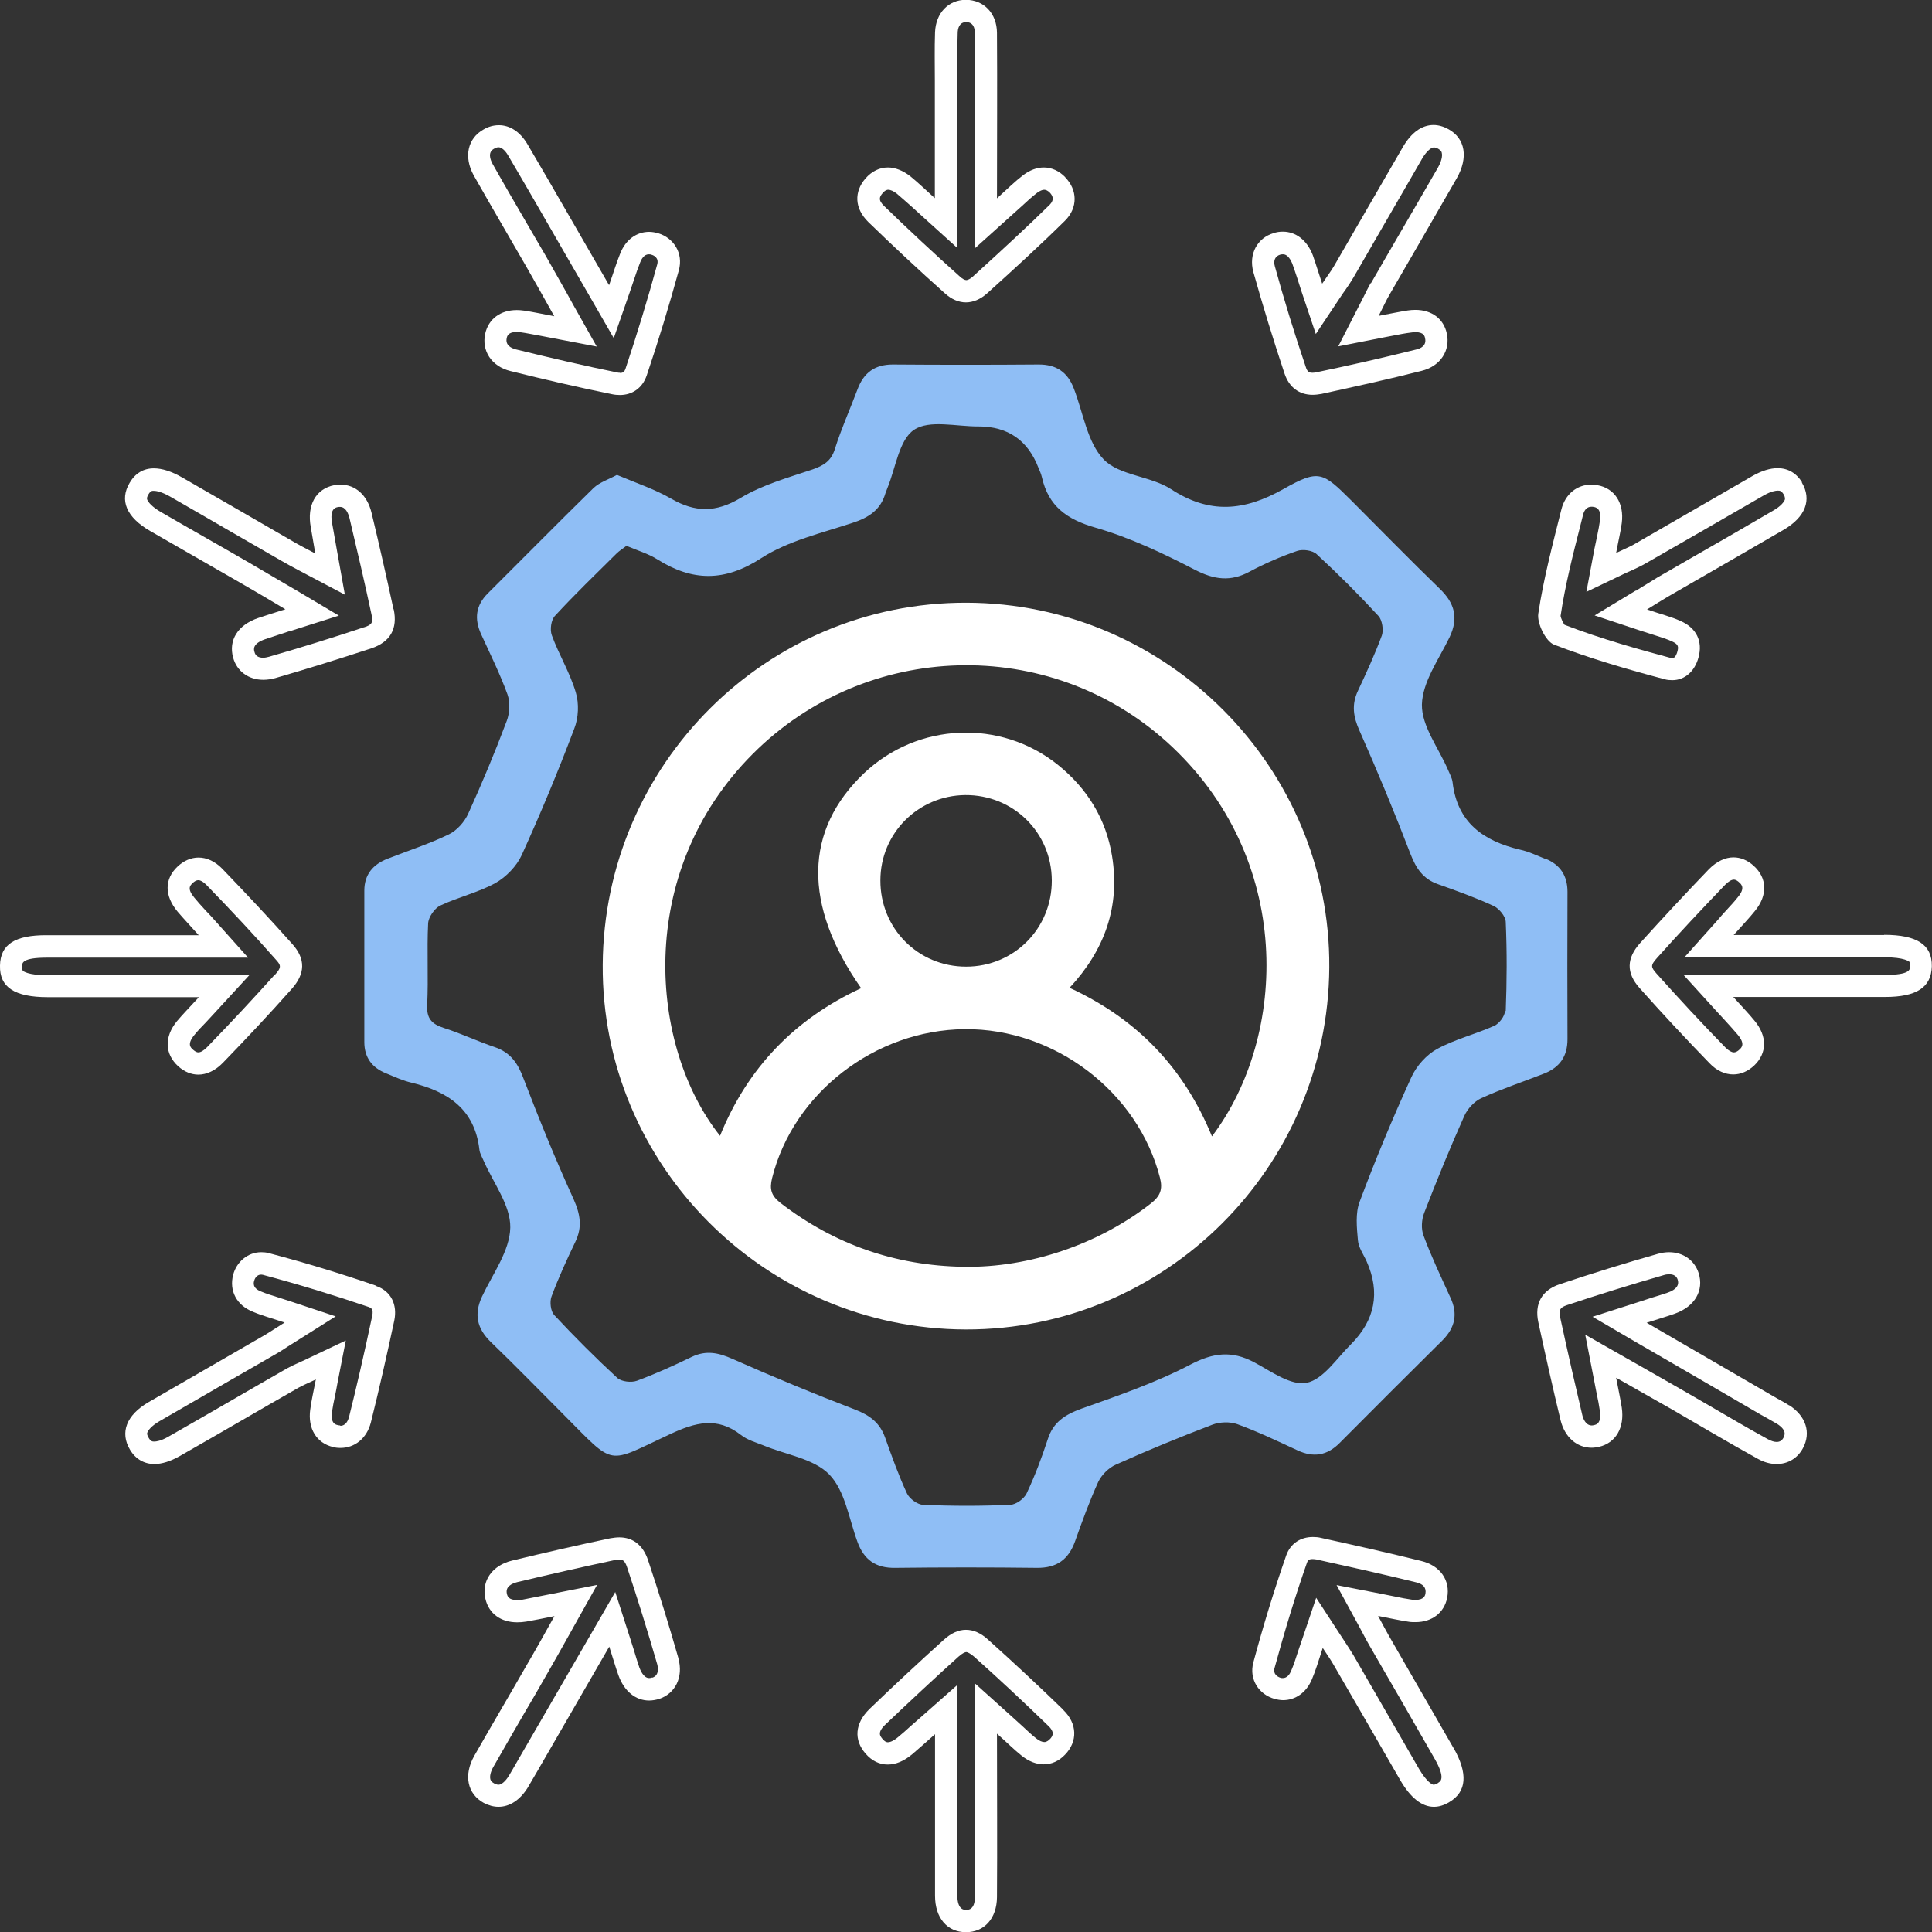
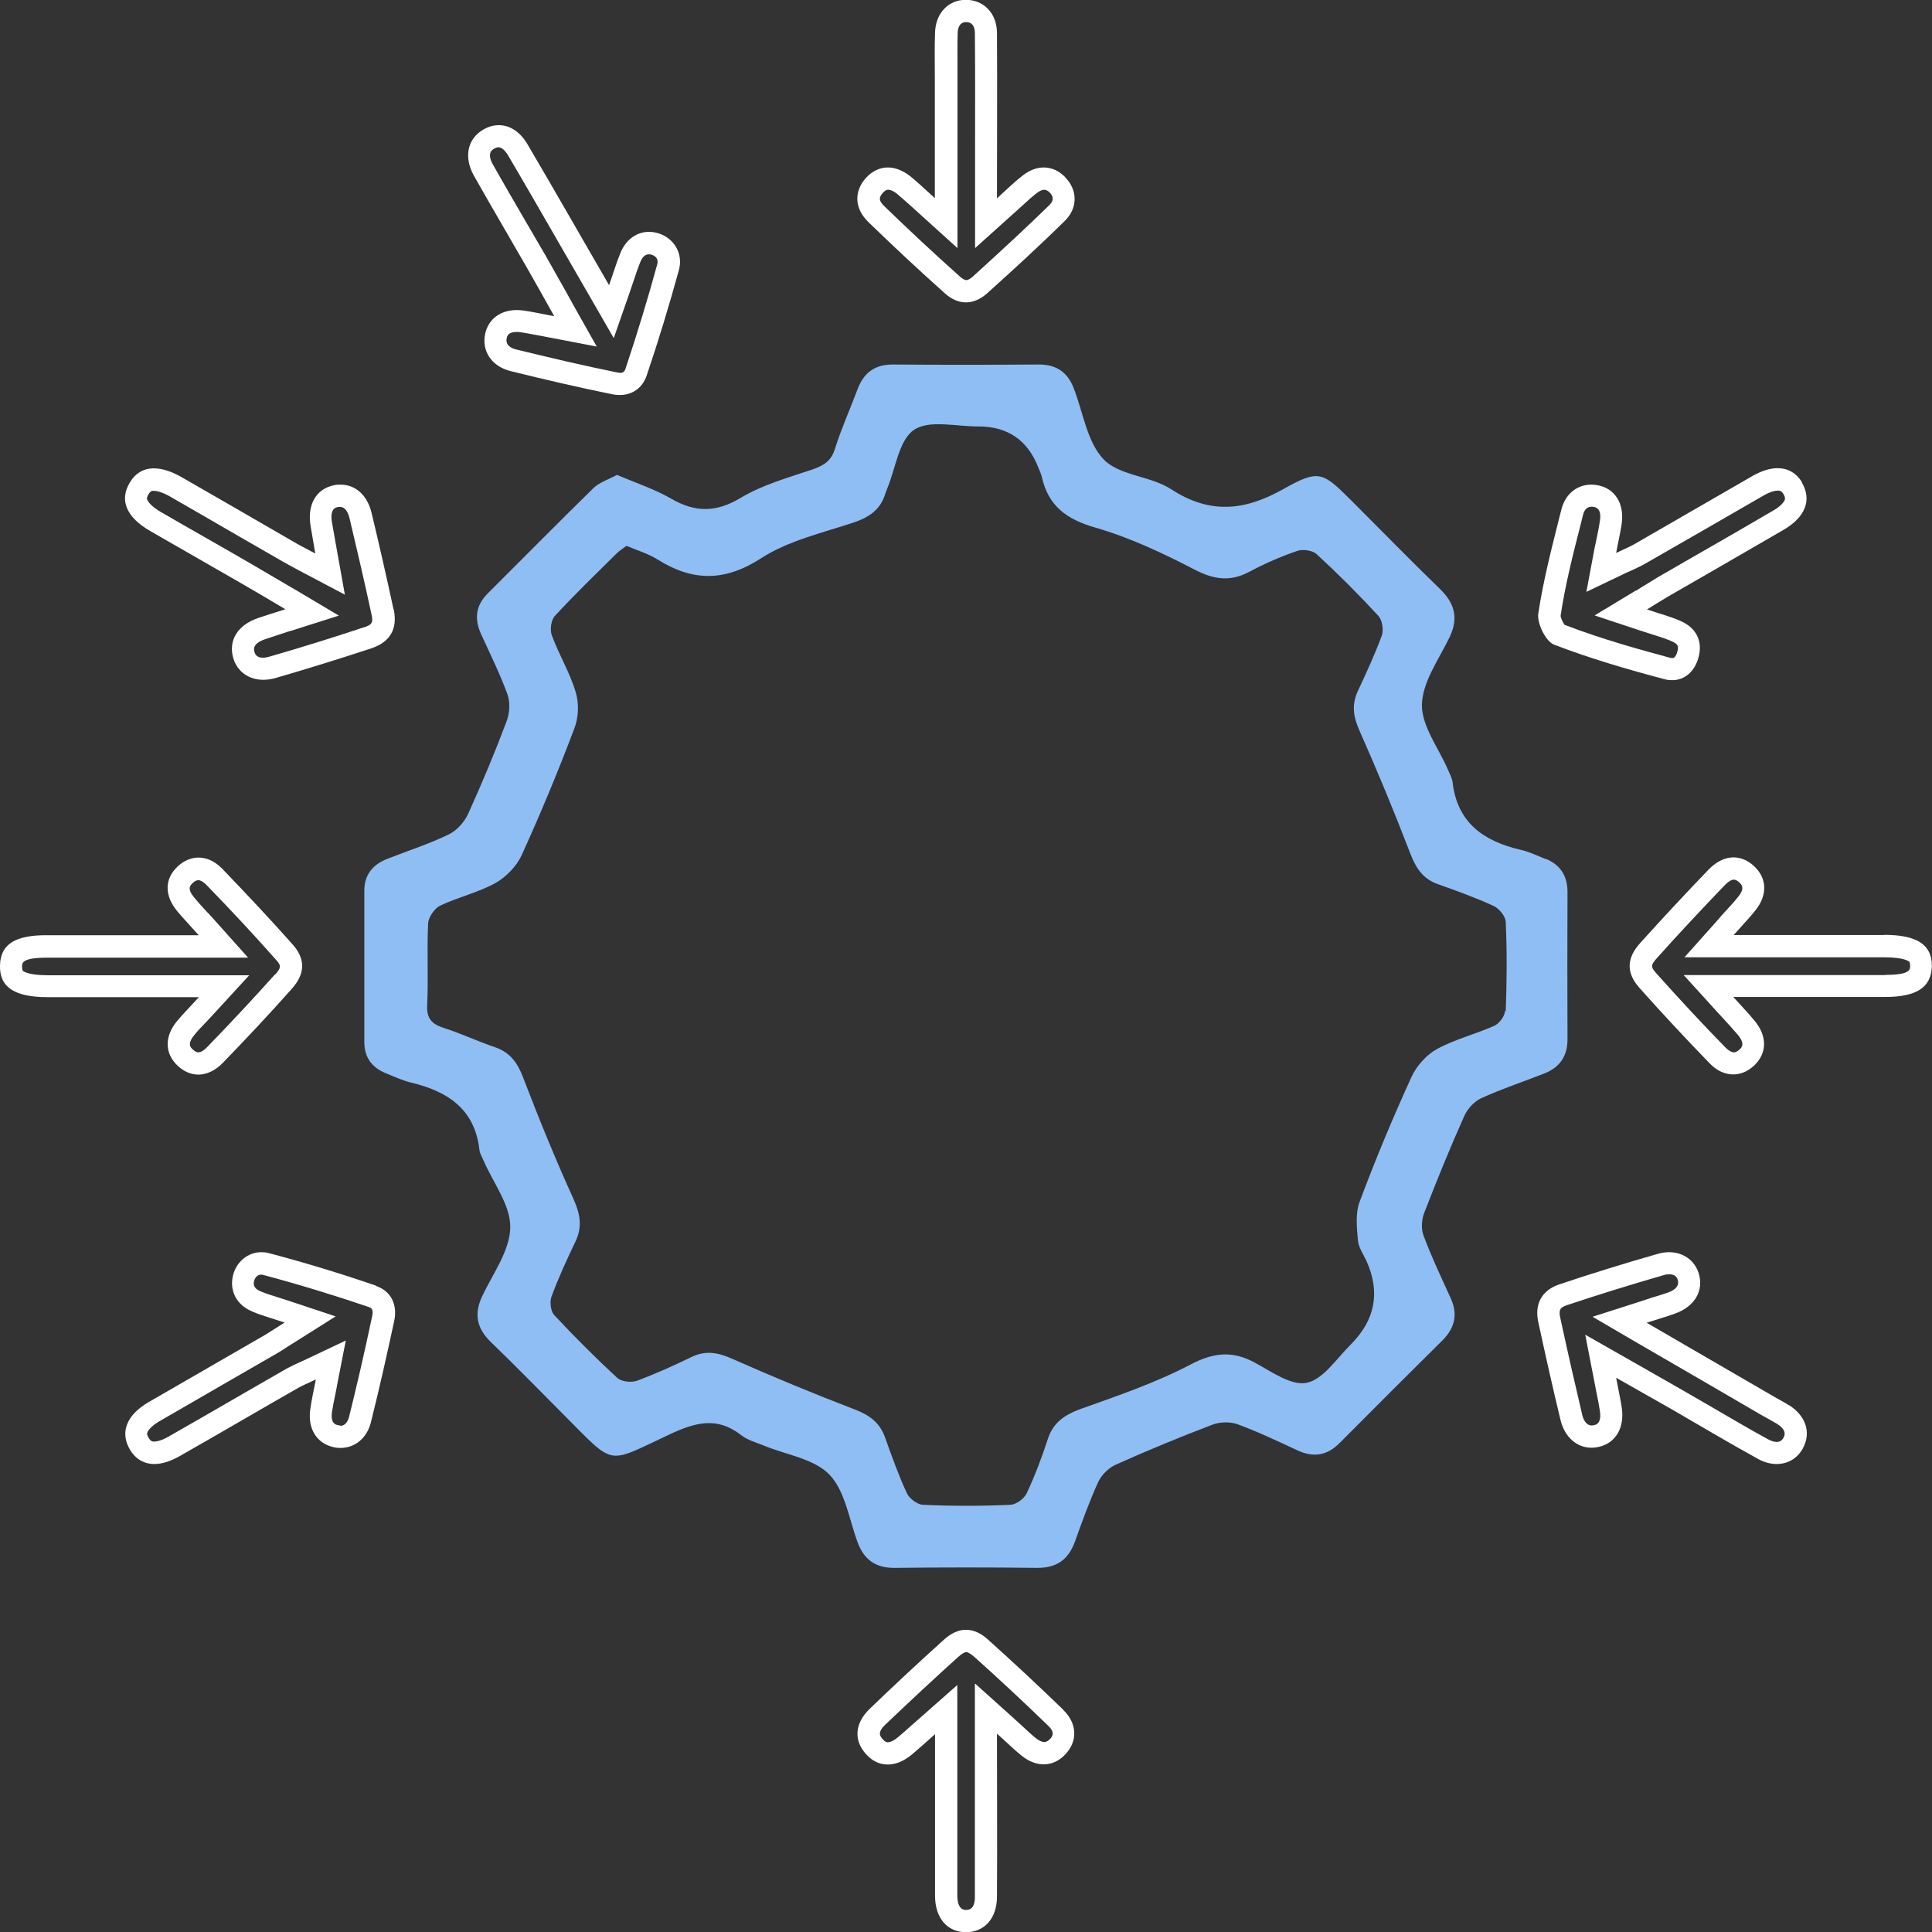
<svg xmlns="http://www.w3.org/2000/svg" id="Layer_2" data-name="Layer 2" viewBox="0 0 103.25 103.26">
  <rect x="0" y="0" width="103.25" height="103.26" fill="#333333" stroke="none" />
  <defs>
    <style>
      .cls-1 {
        fill: #fff;
      }

      .cls-2 {
        fill: #8fbef5;
      }
    </style>
  </defs>
  <g id="Layer_1-2" data-name="Layer 1">
    <g>
      <path class="cls-2" d="M82.6,45.91c-.45-.18-.89-.4-1.36-.5-1.95-.46-3.36-1.44-3.61-3.6-.03-.24-.16-.46-.25-.68-.5-1.16-1.41-2.33-1.39-3.48.03-1.21.91-2.42,1.48-3.6.49-1.03.27-1.82-.53-2.59-1.59-1.54-3.13-3.12-4.7-4.69-1.56-1.55-1.74-1.71-3.66-.63-2.08,1.17-3.93,1.35-6,0-1.1-.71-2.77-.72-3.6-1.59-.88-.92-1.09-2.49-1.59-3.78-.33-.88-.94-1.3-1.9-1.29-2.59.02-5.18.02-7.78,0-.96,0-1.55.44-1.88,1.32-.4,1.07-.87,2.11-1.21,3.19-.2.65-.6.89-1.2,1.1-1.31.44-2.68.82-3.84,1.52-1.32.79-2.43.78-3.71.04-.89-.51-1.88-.84-2.9-1.27-.44.24-.92.39-1.25.7-1.9,1.86-3.77,3.76-5.65,5.63-.65.65-.73,1.36-.36,2.18.49,1.07,1.01,2.12,1.41,3.22.15.42.12,1-.04,1.42-.63,1.68-1.32,3.33-2.06,4.96-.2.44-.6.89-1.03,1.1-1.05.51-2.17.87-3.27,1.3-.78.3-1.25.84-1.25,1.71,0,2.7,0,5.39,0,8.09,0,.82.41,1.37,1.16,1.67.44.18.89.39,1.36.5,1.94.47,3.38,1.41,3.63,3.58.02.2.14.39.22.58.52,1.2,1.45,2.39,1.43,3.58-.02,1.24-.94,2.48-1.51,3.69-.44.95-.27,1.71.47,2.43,1.32,1.27,2.59,2.58,3.89,3.88,2.81,2.82,2.25,2.64,5.68,1.05,1.35-.63,2.52-.96,3.8.04.34.27.81.4,1.21.56,1.2.5,2.68.7,3.51,1.55.84.87,1.05,2.36,1.5,3.59.35.97.98,1.42,2.03,1.4,2.52-.03,5.05-.03,7.57,0,1.05.01,1.68-.44,2.03-1.41.38-1.07.77-2.14,1.24-3.18.18-.38.56-.76.95-.93,1.69-.76,3.42-1.47,5.15-2.13.39-.15.94-.17,1.33-.03,1.1.4,2.16.91,3.22,1.4.86.4,1.59.28,2.26-.4,1.83-1.84,3.66-3.67,5.5-5.49.66-.67.82-1.4.42-2.26-.5-1.1-1.02-2.19-1.44-3.32-.14-.36-.11-.87.04-1.24.67-1.73,1.37-3.45,2.13-5.15.17-.39.54-.79.91-.96,1.1-.5,2.25-.88,3.37-1.32.83-.33,1.24-.92,1.24-1.83-.01-2.63-.01-5.25,0-7.88,0-.86-.39-1.45-1.18-1.77ZM80.43,54.03c-.01.28-.31.67-.57.79-1.01.45-2.11.72-3.06,1.24-.57.31-1.1.91-1.37,1.5-1,2.19-1.93,4.42-2.77,6.67-.23.61-.15,1.37-.09,2.05.03.39.3.76.47,1.14q1.1,2.48-.85,4.43c-.76.75-1.47,1.87-2.36,2.05-.84.17-1.91-.62-2.81-1.1-1.19-.63-2.18-.51-3.39.12-1.85.97-3.86,1.66-5.83,2.36-.88.32-1.52.72-1.81,1.65-.32.98-.69,1.96-1.13,2.89-.14.28-.56.59-.87.6-1.55.07-3.11.07-4.66,0-.3-.01-.73-.33-.86-.61-.45-.97-.81-1.98-1.17-2.99-.28-.78-.81-1.18-1.58-1.48-2.22-.85-4.41-1.76-6.58-2.72-.75-.33-1.4-.47-2.16-.11-.97.47-1.94.91-2.94,1.28-.3.11-.83.05-1.05-.15-1.17-1.08-2.29-2.2-3.38-3.37-.18-.2-.24-.69-.14-.97.37-1,.82-1.98,1.28-2.94.38-.79.26-1.47-.09-2.26-.97-2.13-1.85-4.29-2.69-6.48-.3-.81-.7-1.38-1.53-1.66-.92-.31-1.8-.73-2.71-1.02-.66-.21-.94-.51-.9-1.24.07-1.45-.02-2.9.05-4.35.02-.34.34-.8.64-.95.97-.46,2.04-.7,2.96-1.21.57-.32,1.13-.9,1.4-1.49,1.01-2.22,1.95-4.48,2.81-6.76.23-.58.26-1.35.08-1.94-.31-1.05-.9-2.01-1.28-3.05-.11-.3-.04-.82.17-1.04,1.05-1.14,2.17-2.22,3.28-3.32.16-.16.36-.28.54-.42.59.25,1.17.42,1.66.73,1.87,1.17,3.58,1.2,5.54-.07,1.44-.93,3.23-1.34,4.89-1.89.86-.28,1.49-.69,1.75-1.58.03-.09.07-.19.11-.29.44-1.07.62-2.57,1.42-3.1.82-.55,2.27-.17,3.44-.18q2.36,0,3.21,2.22c.07.16.14.32.18.49.35,1.55,1.33,2.26,2.87,2.7,1.84.53,3.61,1.37,5.31,2.25,1.03.53,1.9.65,2.92.1.82-.44,1.68-.81,2.55-1.11.3-.1.82-.03,1.04.18,1.14,1.05,2.25,2.16,3.3,3.3.2.22.28.75.18,1.04-.37,1-.82,1.98-1.27,2.94-.36.75-.26,1.41.08,2.16.96,2.17,1.87,4.36,2.72,6.58.3.77.67,1.33,1.46,1.61,1.01.36,2.02.72,2.99,1.17.29.14.63.55.64.85.07,1.59.06,3.18,0,4.76Z" />
      <path class="cls-1" d="M21.03,32.56c-.37-1.72-.76-3.43-1.17-5.14-.23-.97-.87-1.52-1.66-1.52-.11,0-.22,0-.34.03-.98.19-1.47,1.07-1.25,2.25.07.41.14.81.24,1.4-.55-.29-.88-.46-1.2-.65-1.97-1.14-3.94-2.28-5.91-3.41-.57-.33-1.08-.49-1.52-.49-.55,0-.99.26-1.29.77-.56.94-.17,1.85,1.1,2.58,1.61.93,3.23,1.85,4.84,2.78.73.42,1.46.85,2.38,1.4-.63.2-1.05.33-1.46.47-1.08.37-1.59,1.18-1.33,2.12.2.72.82,1.18,1.61,1.18.2,0,.42-.03.64-.09,1.72-.5,3.43-1.03,5.13-1.59,1.02-.34,1.42-1.05,1.2-2.09ZM19.46,33.52c-1.71.57-3.42,1.1-5.09,1.58-.11.03-.21.05-.31.05-.25,0-.41-.1-.46-.31-.04-.13-.12-.44.57-.68.36-.12.72-.24,1.24-.41l.18-.05,2.52-.8-2.27-1.35-.43-.25c-.73-.43-1.34-.79-1.96-1.15-.81-.47-1.61-.93-2.42-1.39-.81-.46-1.62-.93-2.42-1.39-.49-.28-.71-.55-.75-.69-.02-.07.01-.15.08-.27.11-.18.18-.18.27-.18.13,0,.42.04.92.33,1.23.71,2.45,1.41,3.67,2.12.75.43,1.49.86,2.24,1.29.26.15.52.29.89.49l.34.18,2.16,1.14-.43-2.4c-.07-.39-.12-.69-.17-.96l-.08-.45c-.1-.52,0-.82.3-.87.04-.01.08-.01.12-.01.3,0,.44.33.51.61.41,1.72.81,3.44,1.17,5.12.1.45.04.57-.41.71Z" />
-       <path class="cls-1" d="M77.85,9.53c.63-1.11.46-2.12-.43-2.62-.27-.15-.54-.23-.81-.23-.62,0-1.19.4-1.65,1.2-1.23,2.12-2.45,4.24-3.68,6.36-.16.27-.36.53-.62.92-.21-.62-.34-1.07-.5-1.52-.31-.81-.91-1.26-1.6-1.26-.17,0-.33.02-.5.08-.85.25-1.34,1.1-1.08,2.07.51,1.82,1.07,3.64,1.67,5.44.25.74.79,1.13,1.5,1.13.15,0,.31-.02.48-.05,1.78-.39,3.57-.78,5.34-1.23,1.02-.25,1.55-1.1,1.35-2-.17-.79-.81-1.26-1.68-1.26-.13,0-.26.01-.4.03-.46.07-.92.17-1.56.29.26-.51.41-.85.6-1.17,1.19-2.06,2.39-4.12,3.57-6.18ZM73.26,15.12c-.14.24-.25.47-.39.75-.07.14-.15.3-.24.47l-1.11,2.17,2.39-.47.47-.09c.4-.08.72-.14,1.04-.18.07-.01.15-.02.22-.02.46,0,.5.22.52.33.09.4-.25.55-.48.6-1.84.46-3.71.88-5.3,1.21-.08.02-.16.03-.23.03-.16,0-.28-.02-.37-.32-.6-1.77-1.16-3.58-1.65-5.37-.09-.31.02-.54.28-.62.06-.02.11-.02.16-.02.27,0,.43.35.49.49.09.24.17.5.27.79.07.21.14.44.22.69l.77,2.29,1.34-2.01c.09-.14.17-.25.25-.36.15-.22.28-.41.41-.63.57-.98,1.14-1.97,1.71-2.96.66-1.13,1.31-2.27,1.97-3.41.26-.44.5-.6.63-.6.06,0,.14.02.23.07.16.09.18.17.19.21.02.07.06.33-.2.79-.73,1.28-1.48,2.55-2.22,3.83-.45.78-.91,1.56-1.36,2.35Z" />
      <path class="cls-1" d="M100.7,49.97h-8.05c.48-.54.83-.9,1.14-1.29.69-.84.65-1.76-.07-2.41-.33-.3-.7-.45-1.08-.45-.44,0-.89.21-1.31.63-1.24,1.29-2.47,2.61-3.67,3.94-.74.82-.76,1.6-.04,2.41,1.21,1.36,2.46,2.7,3.74,4.02.39.41.84.6,1.27.6.4,0,.79-.17,1.12-.48.69-.66.71-1.57,0-2.41-.31-.38-.66-.74-1.12-1.25h8.1c1.7,0,2.48-.51,2.51-1.64.02-1.15-.79-1.68-2.55-1.68ZM100.75,52.11h-10.77l1.8,1.98.36.39c.29.32.52.57.73.82.41.49.21.68.09.79-.07.07-.18.15-.3.15s-.27-.09-.43-.24c-1.29-1.32-2.53-2.66-3.71-3.98-.28-.33-.34-.41.04-.83,1.18-1.32,2.41-2.63,3.64-3.91.17-.17.33-.27.46-.27.11,0,.22.08.29.15.12.11.33.3-.07.78-.18.23-.39.46-.66.75-.14.15-.28.31-.44.5l-1.76,1.97h10.69c1.08,0,1.32.23,1.33.24.02.02.04.12.04.23,0,.19-.01.47-1.32.47Z" />
      <path class="cls-1" d="M35.19,12.47c-.17-.05-.34-.08-.5-.08-.67,0-1.26.42-1.55,1.17-.2.49-.35,1-.59,1.68-1.53-2.64-2.93-5.1-4.36-7.53-.4-.68-.95-1.02-1.53-1.02-.27,0-.55.07-.82.23-.84.47-1.07,1.45-.53,2.44.93,1.65,1.9,3.29,2.84,4.93.46.8.91,1.61,1.47,2.61-.68-.13-1.14-.23-1.61-.3-.14-.02-.27-.03-.39-.03-.87,0-1.51.47-1.69,1.26-.2.91.33,1.75,1.35,2,1.81.45,3.62.87,5.44,1.24.14.03.28.04.41.04.66,0,1.2-.37,1.43-1.04.63-1.86,1.2-3.74,1.72-5.63.25-.91-.28-1.72-1.09-1.97ZM33.13,19.92c-.05,0-.11,0-.17-.02-1.68-.34-3.44-.75-5.4-1.23-.26-.07-.56-.23-.48-.6.02-.11.08-.33.53-.33.07,0,.14,0,.23.02.3.04.62.11,1.02.18l.52.1,2.51.48-1.25-2.22-.37-.67c-.4-.71-.75-1.33-1.1-1.95l-.91-1.56c-.64-1.1-1.3-2.23-1.93-3.35-.15-.27-.26-.64.07-.82.09-.05.17-.08.24-.08.16,0,.35.16.51.43.99,1.68,1.96,3.37,2.98,5.14.45.78.91,1.58,1.38,2.39l1.29,2.24.85-2.44c.08-.24.15-.45.22-.65.12-.37.23-.68.35-.98.06-.15.2-.41.45-.41.05,0,.1,0,.17.03.07.02.39.14.28.52-.5,1.83-1.07,3.7-1.69,5.56-.07.2-.16.23-.31.23Z" />
      <path class="cls-1" d="M56.83,91.38c-1.31-1.27-2.65-2.52-4.01-3.74-.4-.37-.8-.54-1.2-.54s-.8.18-1.21.56c-1.33,1.2-2.64,2.42-3.94,3.67-.79.77-.85,1.66-.21,2.39.34.39.74.58,1.18.58s.86-.18,1.3-.54c.37-.31.73-.64,1.23-1.08,0,3.04,0,5.84,0,8.63,0,1.2.66,1.95,1.65,1.95h.01c.97,0,1.64-.73,1.65-1.87.02-2.83,0-5.66,0-8.74.56.5.92.86,1.32,1.18.39.31.79.46,1.18.46.41,0,.81-.17,1.14-.52.67-.69.67-1.65-.1-2.39ZM52.1,90v5.28c0,2.11,0,4.1,0,6.1,0,.69-.36.69-.47.69s-.46,0-.47-.77c0-2.09,0-4.17,0-6.35v-4.9l-1.97,1.74c-.17.15-.33.29-.48.42-.26.24-.49.44-.72.63-.28.24-.47.27-.54.27-.04,0-.14,0-.29-.18-.12-.15-.29-.33.14-.75,1.43-1.36,2.71-2.55,3.92-3.64.21-.19.36-.25.42-.25s.21.07.41.24c1.32,1.18,2.65,2.42,3.98,3.71.15.14.23.28.23.4,0,.12-.08.24-.16.31-.15.15-.25.15-.29.15-.12,0-.28-.07-.44-.2-.23-.18-.45-.39-.73-.65-.16-.15-.34-.31-.54-.49l-1.97-1.77Z" />
-       <path class="cls-1" d="M77.68,93.42c-1.15-2-2.3-4-3.46-6.01-.16-.28-.31-.57-.57-1.05.71.14,1.17.24,1.64.31.12.02.24.02.36.02.88,0,1.53-.5,1.69-1.3.18-.92-.36-1.72-1.39-1.97-1.78-.44-3.56-.84-5.34-1.23-.15-.04-.31-.05-.45-.05-.65,0-1.19.34-1.42.98-.66,1.89-1.24,3.8-1.76,5.73-.24.91.31,1.71,1.13,1.94.15.04.31.07.46.07.66,0,1.24-.4,1.54-1.11.21-.49.36-1.01.58-1.68.27.41.46.68.62.97,1.18,2.03,2.35,4.06,3.52,6.09.55.95,1.16,1.43,1.8,1.43.27,0,.54-.08.82-.25.94-.55,1.01-1.53.23-2.9ZM76.85,95.29c-.09.05-.18.09-.23.09-.08,0-.37-.15-.78-.84-.52-.89-1.02-1.78-1.54-2.67-.66-1.14-1.32-2.29-1.98-3.43-.14-.23-.28-.44-.44-.69l-.21-.32-1.33-2.04-.78,2.31c-.07.21-.14.4-.2.59-.12.38-.23.71-.36,1.01-.07.17-.21.38-.44.38-.05,0-.09,0-.14-.02-.15-.05-.39-.2-.31-.5.55-2.01,1.11-3.86,1.74-5.65.04-.11.08-.19.3-.19.06,0,.12.01.2.02,1.62.36,3.49.77,5.32,1.22.4.09.56.3.51.6-.02.11-.07.34-.53.34-.06,0-.12,0-.19-.01-.29-.04-.59-.1-.97-.18-.18-.04-.38-.08-.6-.12l-2.46-.48,1.2,2.2c.1.18.18.34.25.47.12.24.23.42.33.6,1.16,2,2.31,4,3.46,6.01.6,1.05.31,1.21.2,1.28Z" />
      <path class="cls-1" d="M95.62,75.11c-.29-.19-.6-.34-.9-.52-2.17-1.26-4.34-2.52-6.72-3.9.68-.22,1.11-.34,1.52-.49,1.06-.38,1.55-1.24,1.26-2.16-.22-.69-.83-1.12-1.58-1.12-.2,0-.4.03-.61.09-1.75.5-3.5,1.04-5.23,1.62-.97.32-1.36,1.05-1.15,2.03.38,1.75.77,3.5,1.19,5.24.23.92.88,1.47,1.66,1.47.13,0,.26-.02.4-.05.89-.21,1.37-1.02,1.21-2.1-.07-.45-.17-.91-.3-1.59,1.14.65,2.06,1.17,2.98,1.69,1.52.88,3.03,1.78,4.57,2.63.35.2.7.29,1.03.29.59,0,1.11-.3,1.4-.84.45-.83.17-1.72-.73-2.3ZM84.72,71.34l.49,2.52c.04.21.08.4.11.57.08.38.14.68.18.97.07.44-.03.71-.3.76-.05.01-.09.02-.13.02-.34,0-.47-.39-.51-.56-.36-1.52-.74-3.18-1.18-5.21-.09-.43.01-.54.36-.66,1.68-.56,3.42-1.1,5.19-1.61.09-.03.19-.04.28-.04.24,0,.39.1.45.29.09.3-.08.53-.53.69-.26.09-.52.17-.85.27-.19.06-.4.13-.64.21l-2.53.81,2.29,1.34c1.24.72,2.42,1.4,3.57,2.07,1.07.62,2.12,1.23,3.16,1.84.1.06.21.11.31.17.19.11.37.21.54.31.54.35.39.62.33.74-.08.15-.2.22-.36.22-.14,0-.29-.05-.46-.14-1.04-.57-2.08-1.18-3.09-1.77-.49-.28-.98-.57-1.47-.85-.68-.39-1.34-.77-2.1-1.2l-.88-.5-2.23-1.27Z" />
      <path class="cls-1" d="M96.31,25.78c-.31-.5-.76-.76-1.31-.76-.4,0-.85.14-1.33.41-2.12,1.22-4.24,2.45-6.36,3.67-.25.14-.52.25-.94.45.12-.66.24-1.13.3-1.59.14-1.07-.38-1.87-1.3-2.03-.11-.02-.23-.03-.33-.03-.75,0-1.39.49-1.6,1.34-.46,1.84-.95,3.68-1.23,5.55-.08.52.4,1.49.84,1.66,1.92.74,3.92,1.32,5.91,1.85.14.04.28.05.41.05.68,0,1.2-.48,1.4-1.21.24-.87-.11-1.58-.95-1.95-.5-.23-1.04-.36-1.8-.62.49-.3.8-.5,1.11-.68,2.06-1.19,4.12-2.37,6.18-3.57,1.19-.69,1.53-1.62.98-2.54ZM87.42,31.56l-2.2,1.33,2.44.81c.25.08.48.15.69.22.41.13.73.23,1.01.36.33.15.36.27.28.55-.01.05-.1.34-.25.34-.03,0-.07,0-.11-.01-1.59-.43-3.68-1-5.67-1.77-.08-.11-.19-.35-.21-.47.24-1.62.66-3.28,1.07-4.88l.13-.52c.07-.29.23-.44.45-.44.04,0,.07,0,.12.01.11.02.42.08.34.7-.04.27-.09.55-.16.88-.04.2-.09.42-.14.66l-.43,2.3,2.11-1.01c.15-.07.27-.12.38-.17.23-.11.43-.2.64-.32,1.05-.6,2.11-1.21,3.17-1.82,1.07-.62,2.13-1.23,3.19-1.84.39-.22.63-.25.74-.25.11,0,.19.01.3.18.11.18.08.26.08.29-.04.13-.22.37-.65.61-1.43.84-2.86,1.66-4.29,2.48l-1.89,1.09c-.17.11-.34.21-.55.34-.17.1-.36.22-.58.36Z" />
      <path class="cls-1" d="M15.62,50.45c-1.22-1.37-2.47-2.7-3.74-4.02-.4-.41-.84-.6-1.27-.6-.4,0-.79.17-1.12.48-.71.67-.71,1.56,0,2.41.32.38.66.73,1.13,1.26H2.51C.8,49.97.02,50.47,0,51.6c-.03,1.16.78,1.69,2.55,1.69h8.08c-.52.57-.86.91-1.17,1.28-.69.84-.66,1.75.06,2.41.33.3.71.45,1.08.45.44,0,.9-.21,1.31-.63,1.25-1.29,2.48-2.6,3.67-3.94.74-.82.76-1.61.04-2.41ZM14.7,52.07c-1.13,1.26-2.32,2.54-3.64,3.9-.17.17-.33.27-.46.27-.11,0-.21-.08-.28-.14-.14-.12-.33-.3.06-.78.17-.21.37-.43.63-.69.15-.16.31-.33.49-.53l1.82-1.98H2.55c-1.08,0-1.32-.23-1.33-.24-.02-.02-.04-.1-.04-.24,0-.18.01-.46,1.33-.46h10.75l-1.77-1.98c-.18-.2-.34-.38-.5-.54-.23-.25-.43-.47-.6-.68-.41-.49-.23-.66-.09-.79.07-.07.18-.15.3-.15s.27.09.42.24c1.37,1.41,2.58,2.71,3.71,3.99.28.31.34.41-.04.83Z" />
      <path class="cls-1" d="M56.93,9.47c-.33-.34-.73-.52-1.15-.52-.37,0-.74.14-1.1.41-.43.33-.82.71-1.4,1.24,0-3.12.02-5.98,0-8.85-.01-1.05-.71-1.75-1.65-1.76h-.01c-.93,0-1.61.7-1.65,1.74-.03.86-.01,1.72-.01,2.59v6.27c-.55-.5-.92-.85-1.31-1.17-.4-.31-.81-.47-1.2-.47-.44,0-.86.2-1.2.59-.61.71-.59,1.59.15,2.32,1.34,1.3,2.7,2.57,4.09,3.81.36.33.75.49,1.13.49s.77-.16,1.13-.48c1.41-1.27,2.81-2.55,4.16-3.88.71-.7.67-1.66.02-2.32ZM51.63.59v.59c.38,0,.47.32.47.59.02,1.98.01,3.96.01,6.04,0,.91,0,1.84,0,2.79v2.66l1.98-1.78c.18-.16.34-.31.49-.44.32-.3.58-.53.85-.74.14-.1.27-.16.37-.16.1,0,.2.05.3.15.32.33.07.57,0,.65-1.17,1.15-2.45,2.33-4.12,3.85-.13.11-.25.18-.34.18-.08,0-.21-.07-.33-.18-1.4-1.25-2.76-2.52-4.06-3.78-.34-.33-.24-.5-.08-.69.15-.18.27-.18.3-.18.12,0,.3.08.46.21.24.2.49.43.81.71.14.13.28.26.45.41l1.98,1.79V3.61c0-.63-.01-1.23.01-1.83,0-.27.09-.6.46-.6v-.59h0Z" />
-       <path class="cls-1" d="M36.25,88.6c-.5-1.75-1.04-3.5-1.62-5.23-.27-.8-.81-1.21-1.53-1.21-.15,0-.31.02-.49.05-1.75.37-3.5.77-5.24,1.19-1.08.26-1.65,1.1-1.43,2.04.18.79.82,1.26,1.7,1.26.15,0,.31-.01.49-.04.42-.07.84-.16,1.5-.29-.57,1.02-1.02,1.83-1.49,2.63-.92,1.61-1.87,3.21-2.79,4.83-.59,1.04-.37,2.04.5,2.52.27.14.53.21.79.21.59,0,1.14-.35,1.56-1.02.18-.3.35-.6.52-.89,1.24-2.14,2.48-4.29,3.84-6.65.22.69.34,1.11.49,1.53.31.86.92,1.35,1.64,1.35.17,0,.34-.03.52-.08.87-.28,1.33-1.16,1.04-2.19ZM34.85,89.65c-.06.02-.11.03-.16.03-.3,0-.47-.43-.52-.56-.09-.27-.18-.54-.28-.89-.06-.18-.12-.37-.19-.6l-.82-2.55-1.34,2.32c-1.37,2.36-2.61,4.51-3.85,6.65l-.16.28c-.11.2-.23.39-.34.58-.18.29-.39.47-.55.47-.08,0-.17-.04-.23-.07-.15-.08-.18-.16-.2-.21-.05-.17.01-.42.16-.68.54-.95,1.08-1.88,1.63-2.83.39-.66.78-1.33,1.16-2,.42-.73.84-1.47,1.34-2.37l.15-.27,1.26-2.25-2.52.5-.46.09c-.4.08-.7.14-1.01.2-.1.02-.2.02-.28.02-.47,0-.52-.21-.55-.33-.09-.39.25-.55.56-.63,1.72-.41,3.48-.81,5.22-1.18.08-.02.17-.02.23-.02.13,0,.28,0,.41.4.56,1.68,1.1,3.42,1.61,5.18.05.18.12.61-.26.73Z" />
      <path class="cls-1" d="M20.1,68.71c-1.89-.65-3.8-1.23-5.73-1.74-.14-.04-.28-.05-.41-.05-.72,0-1.32.52-1.5,1.21-.22.85.18,1.63,1.07,1.98.47.2.97.33,1.68.57-.45.28-.73.47-1.01.64-2.09,1.21-4.18,2.41-6.27,3.62-1.18.69-1.53,1.62-.98,2.54.3.5.76.76,1.3.76.4,0,.85-.14,1.33-.41,2.13-1.21,4.24-2.45,6.36-3.66.25-.14.52-.25.94-.45-.13.67-.24,1.14-.3,1.61-.14,1.02.34,1.79,1.21,2,.14.04.27.05.41.05.75,0,1.4-.5,1.62-1.36.45-1.8.86-3.62,1.25-5.44.18-.85-.17-1.58-.96-1.85ZM18.19,76.18s-.08,0-.14-.02c-.11-.02-.39-.09-.31-.69.04-.28.1-.57.18-.95.04-.18.07-.37.11-.58l.45-2.3-2.11,1c-.14.07-.26.12-.37.17-.24.11-.44.2-.66.32-.99.57-1.97,1.13-2.95,1.7-1.14.66-2.27,1.31-3.41,1.96-.39.22-.63.25-.74.25-.1,0-.18-.01-.29-.19-.11-.18-.09-.25-.08-.28.04-.13.23-.37.64-.61,1.28-.74,2.56-1.48,3.84-2.22l2.43-1.4c.2-.11.39-.24.62-.39.12-.08.27-.17.43-.27l2.11-1.33-2.38-.79c-.24-.08-.46-.15-.65-.21-.38-.12-.68-.21-.96-.33-.47-.18-.4-.47-.36-.59.04-.15.17-.31.35-.31.04,0,.07,0,.11.01,1.91.51,3.81,1.09,5.66,1.72.1.04.27.09.18.49-.45,2.12-.85,3.84-1.24,5.4-.04.14-.15.46-.47.46Z" />
-       <path class="cls-1" d="M51.64,32.21c-10.67-.02-19.36,8.63-19.43,19.35-.07,10.68,8.67,19.46,19.4,19.49,10.66.02,19.36-8.64,19.43-19.35.07-10.68-8.68-19.47-19.4-19.49ZM61.5,64.32c-2.78,2.17-6.47,3.44-10.01,3.38-3.64-.06-6.9-1.19-9.79-3.42-.49-.39-.58-.73-.44-1.31,1.12-4.53,5.49-7.93,10.3-7.97,4.81-.04,9.26,3.36,10.43,7.94.16.62.02.98-.49,1.38ZM47.05,47.05c0-2.51,2.01-4.53,4.53-4.56,2.57-.02,4.62,2,4.63,4.56.01,2.57-2.02,4.61-4.58,4.61s-4.59-2.04-4.58-4.61ZM64.77,60.73c-1.5-3.66-3.99-6.27-7.61-7.94,1.88-2.02,2.71-4.35,2.27-7.04-.32-1.98-1.32-3.61-2.9-4.88-3.06-2.45-7.48-2.26-10.34.44-3.22,3.05-3.29,7.04-.17,11.5-3.54,1.64-6.07,4.25-7.54,7.89-3.76-4.73-4.6-14.05,1.75-20.41,6.06-6.07,15.82-6.34,22.15-.62,6.8,6.16,6.45,15.69,2.39,21.06Z" />
    </g>
  </g>
</svg>